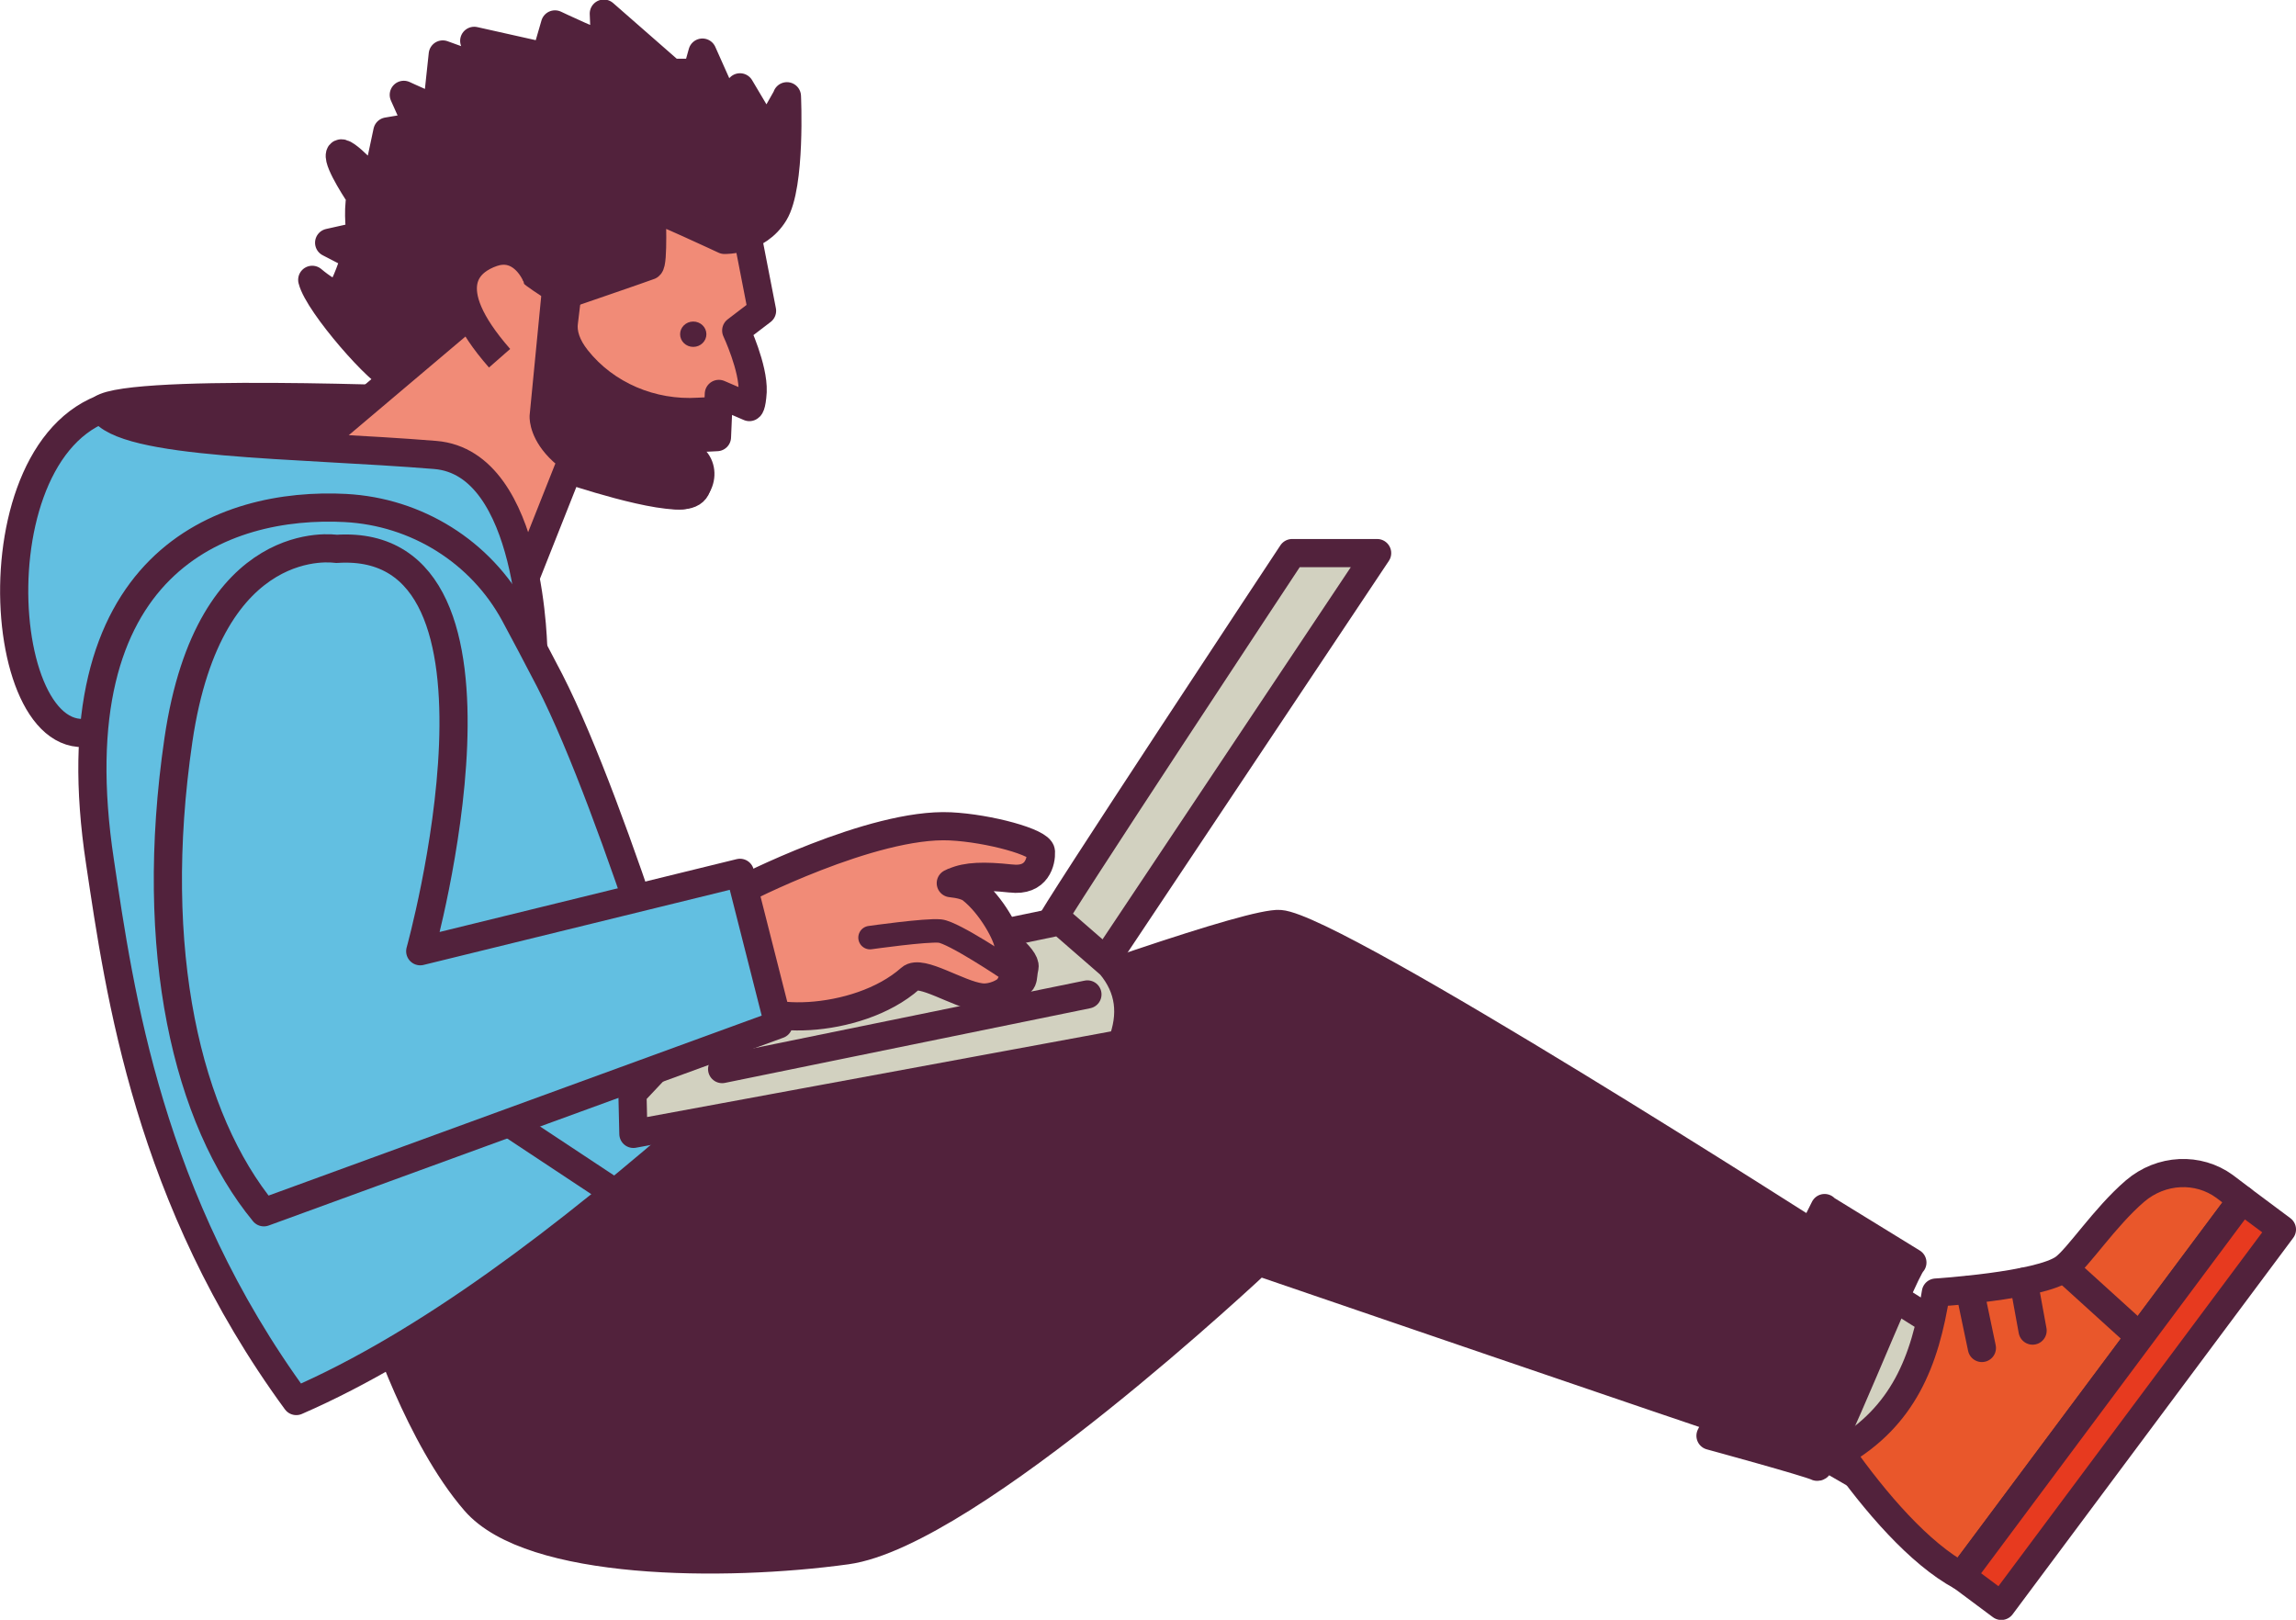
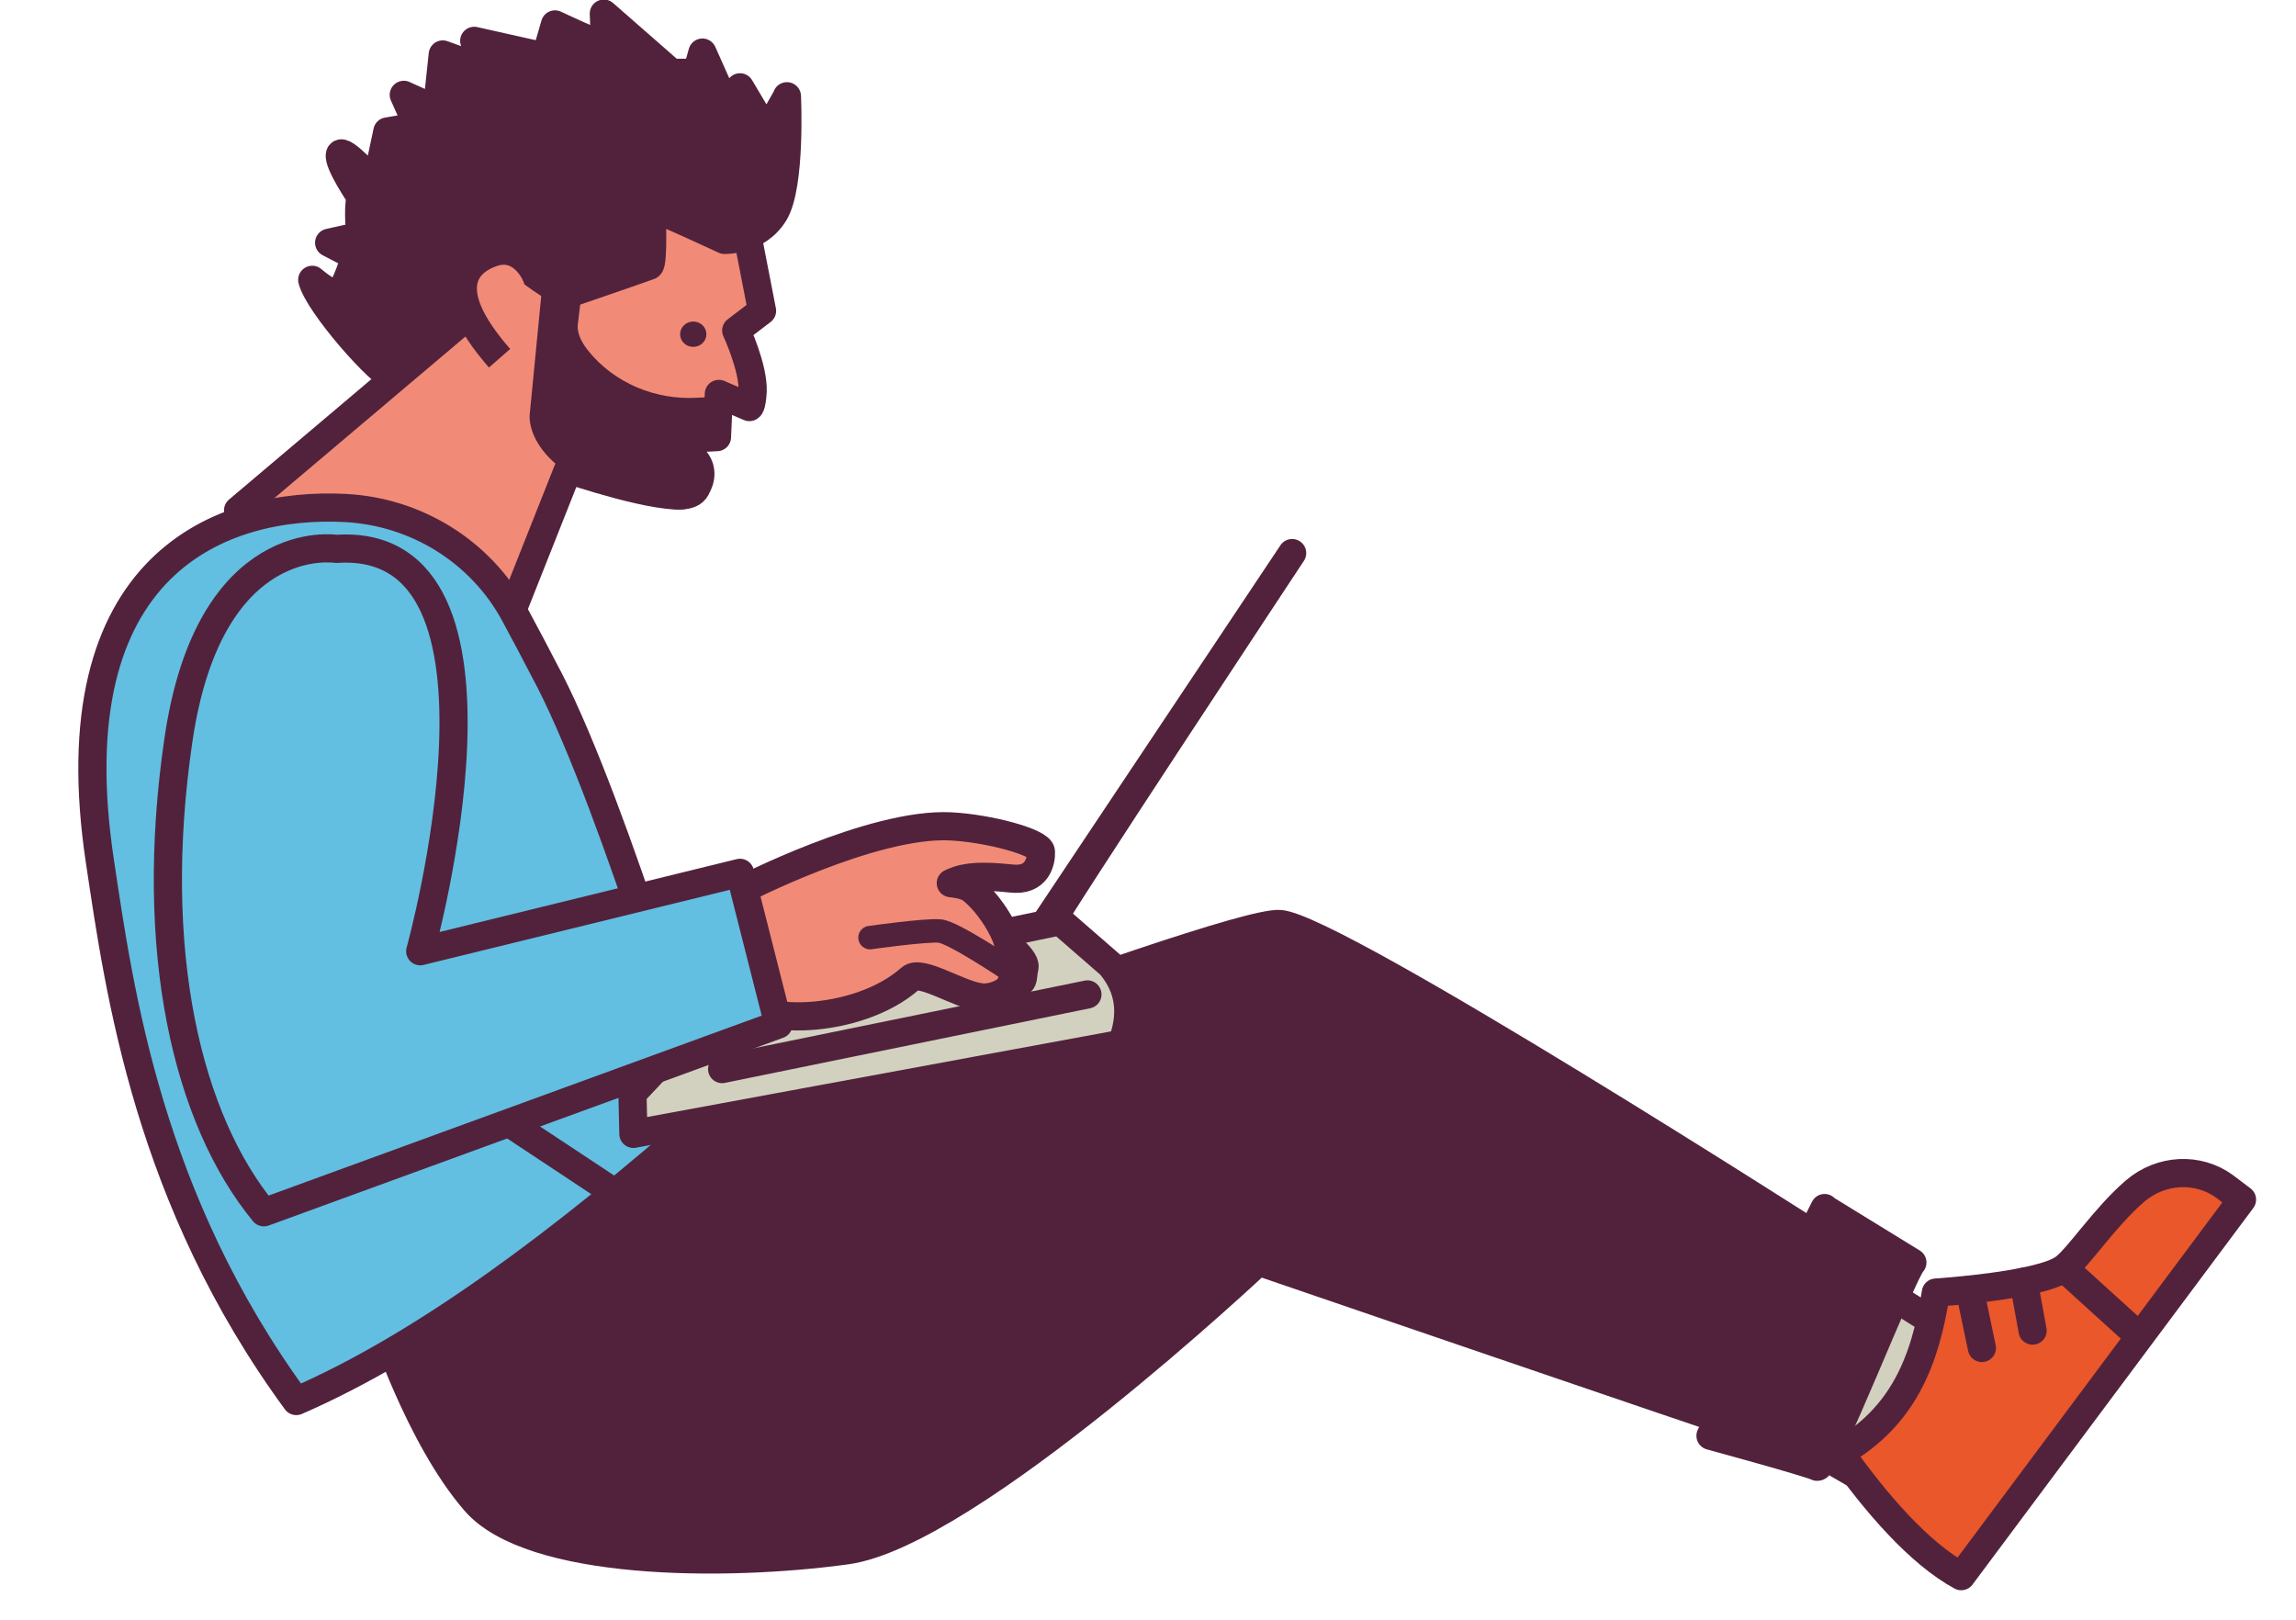
<svg xmlns="http://www.w3.org/2000/svg" id="Laag_1" version="1.1" viewBox="0 0 489 345">
  <defs>
    <style>
      .st0 {
        fill: #d2d1c0;
      }

      .st0, .st1, .st2, .st3, .st4, .st5, .st6, .st7, .st8, .st9, .st10 {
        stroke: #52223c;
        stroke-linejoin: round;
      }

      .st0, .st1, .st2, .st4, .st6, .st7, .st8, .st9 {
        stroke-width: 6px;
      }

      .st11, .st2, .st7, .st10 {
        fill: #52223c;
      }

      .st1 {
        fill: #e9572b;
      }

      .st3 {
        stroke-width: 5px;
      }

      .st3, .st4, .st7, .st10 {
        stroke-linecap: round;
      }

      .st3, .st4, .st8 {
        fill: none;
      }

      .st5 {
        fill: #e73a1f;
        stroke-width: 6px;
      }

      .st6 {
        fill: #62bfe1;
      }

      .st9 {
        fill: #f18b77;
      }

      .st10 {
        stroke-width: 2px;
      }
    </style>
  </defs>
  <polygon class="st0" points="418.4 327.4 434.7 296 345.4 239.8 328.9 275.7 418.4 327.4" />
  <g>
    <path class="st1" d="M392,309.5c7.4,10.5,16.8,21.4,25.7,26.2l59.8-80.2-3.7-2.8c-5.6-4.1-13.5-3.8-19.1,1-6.5,5.6-12,14.1-15.1,16.4-5.2,3.8-27.3,5.2-27.3,5.2-2.3,14.7-7,26.4-20.3,34.1h0Z" />
-     <rect class="st5" x="446.5" y="248.8" width="10.6" height="100" transform="translate(268.2 -210.8) rotate(36.7)" />
    <line class="st8" x1="455.7" y1="284.7" x2="439.6" y2="270.1" />
    <line class="st4" x1="419.5" y1="274.7" x2="422.1" y2="287.1" />
    <line class="st4" x1="432.9" y1="283.4" x2="431" y2="273" />
  </g>
-   <path class="st7" d="M93.8,85.4s4.2,10.3,4.5,10.6-79.7-2.1-77.1-8.4c2.2-5.2,72.7-2.2,72.7-2.2h0Z" />
  <path class="st9" d="M159.4,51.3s-26.5-13.2-26.8-13.4-31.4,28.1-31.4,28.1l-50.5,42.7,56.3,26.6,14-35.3s20,6.8,25.5,5.3-1.7-11.8-1.7-11.8l7.9-.4.4-9.2,6.5,2.8s.5,0,.7-3.3c.2-5.1-3.5-13-3.5-13l5.5-4.2-2.9-14.9h0Z" />
  <path class="st7" d="M167.6,20.6l-4.3,7.6-5.7-9.6-3,3.8-5-11.2-1.2,4.3h-5.4s-14.4-12.6-14.4-12.6c0,0,.3,6,.1,6.6s-10.5-4.3-10.5-4.3l-2,6.9-15.2-3.4,2.7,6.3-9.4-3.4s-1.2,11.1-1.2,11.5-7.1-2.9-7.1-2.9l3,6.7-6.5,1.1-2.4,11.3s-7.2-8.1-7.7-6.4c-.5,1.8,4.4,9,4.4,9-.7,3.2,0,8.3,0,8.3l-6.7,1.5,5.6,2.9s-2.2,7-3.5,7.9c-1.3.9-5.7-2.9-5.7-2.9,1.3,5.3,15,20.7,17.3,20.7.4,0,25.8-24.7,25.8-24.7l11.1,7.1s16.6-5.7,17.6-6.1.4-11.8.6-12.2,15.4,6.7,15.4,6.7c0,0,7,.2,10.6-5.7,3.6-5.9,2.7-24.9,2.7-24.9h0Z" />
  <path class="st10" d="M116.4,63l2.4,1.1,4.1-2.1s0,.2-.8,6.7c-.3,1.9.4,4.1,2.3,6.5,5.7,7.2,14.9,11.1,24.3,10.5l4.2-.2-.7,4.9-11.9.7s4.1,1.9,7.9,4.4c5.7,3.7,2.7,13.2-4.9,11.9-30.9-5.2-29.5-18.9-29.5-18.9l2.5-25.7h0Z" />
-   <path class="st6" d="M25.3,153C.5,172-7.5,98.6,21.7,87.1c4.4,7.7,41.6,7.4,71,9.8,20.8,1.7,20.9,42.5,20.9,42.5,0,0-79,6.6-88.3,13.6Z" />
  <ellipse class="st11" cx="147.6" cy="71.3" rx="2.8" ry="2.7" transform="translate(-.2 .4) rotate(-.2)" />
  <path class="st9" d="M106.4,76.3c-13.5-15.4-6.5-20.8-1.5-22.5,5-1.7,8.1,2.2,9.3,4.9" />
  <path class="st7" d="M113.6,252.8l-32.3,28.5s8,24.8,19.9,38.5c11.9,13.7,53,14,79.1,10.4,26.2-3.6,87.7-61.5,87.7-61.5,0,0,99,33.9,102.1,34.8,3.1.9,18.5-39.1,18.5-39.1,0,0-104-66.7-116-67.6s-159.1,55.9-159.1,55.9h0Z" />
  <path class="st6" d="M73.6,108.2c15.1.8,28.8,9.3,36,22.6,2.1,3.9,4.6,8.6,7.5,14.2,14.2,27.8,33.2,92.7,33.2,92.7-30.2,26.5-59.6,48.7-87.2,60.7-31.5-43-37.6-86.8-41.8-114.8-9.7-63.9,26.2-76.8,52.4-75.4h0Z" />
  <path class="st2" d="M388.6,257.3l-24.3,48.5s20.9,5.7,22.7,6.6,18.1-41.3,20.3-43.5l-18.7-11.5Z" />
-   <path class="st0" d="M234.8,205.5s-10.7-8.1-11.2-8.5,51.6-79.2,51.6-79.2h18.1s-58.5,87.7-58.5,87.7Z" />
+   <path class="st0" d="M234.8,205.5s-10.7-8.1-11.2-8.5,51.6-79.2,51.6-79.2s-58.5,87.7-58.5,87.7Z" />
  <path class="st0" d="M155.5,210.8l70.3-14.6,10.7,9.3c4.2,5,4.8,10.6,2.4,16.8l-104,19.2-.2-8.6,20.8-22.1h0Z" />
  <path class="st9" d="M215.2,187.1c-5.6-.6-9.3-.5-12,.7-.2,0-.4.2-.7.3,1.9.2,3.5.6,4.4,1.3,4.3,3.4,7.7,9.8,7.9,12,2.2,1.9,3.6,3.6,3.4,4.6-.6,2.5.3,3.6-3,3.7-.3,1.4-3.8,3.1-6.4,2.7-4.7-.6-12.7-6-14.9-4-11.4,10.1-34.2,10-35.4,3.7-1.6-9.1-.8-22.4-.8-22.4,0,0,28-14.5,44.7-13.7,8.2.4,19.2,3.4,19.3,5.4s-.8,6.4-6.4,5.7h0Z" />
  <path class="st6" d="M71.7,116.9c42.4-2.8,17.8,85.7,17.8,85.7l68.1-16.7,8.2,32.3-109.6,40c-16.3-19.8-24.8-55.5-18.2-100.6,6.6-45.1,33.6-40.7,33.6-40.7h0Z" />
  <line class="st4" x1="153.8" y1="227.7" x2="231.6" y2="211.8" />
  <line class="st4" x1="130.1" y1="253.5" x2="109.7" y2="240" />
  <path class="st3" d="M214.7,206.4s-11.6-7.8-14.5-8.1c-2.9-.3-14.9,1.4-14.9,1.4" />
  <path class="st11" d="M123.3,58.1l.3-6.3-15.5-2.6s3.6,11,3.5,11.2,4.2,3,4.2,3l7.4-5.2h0Z" />
</svg>